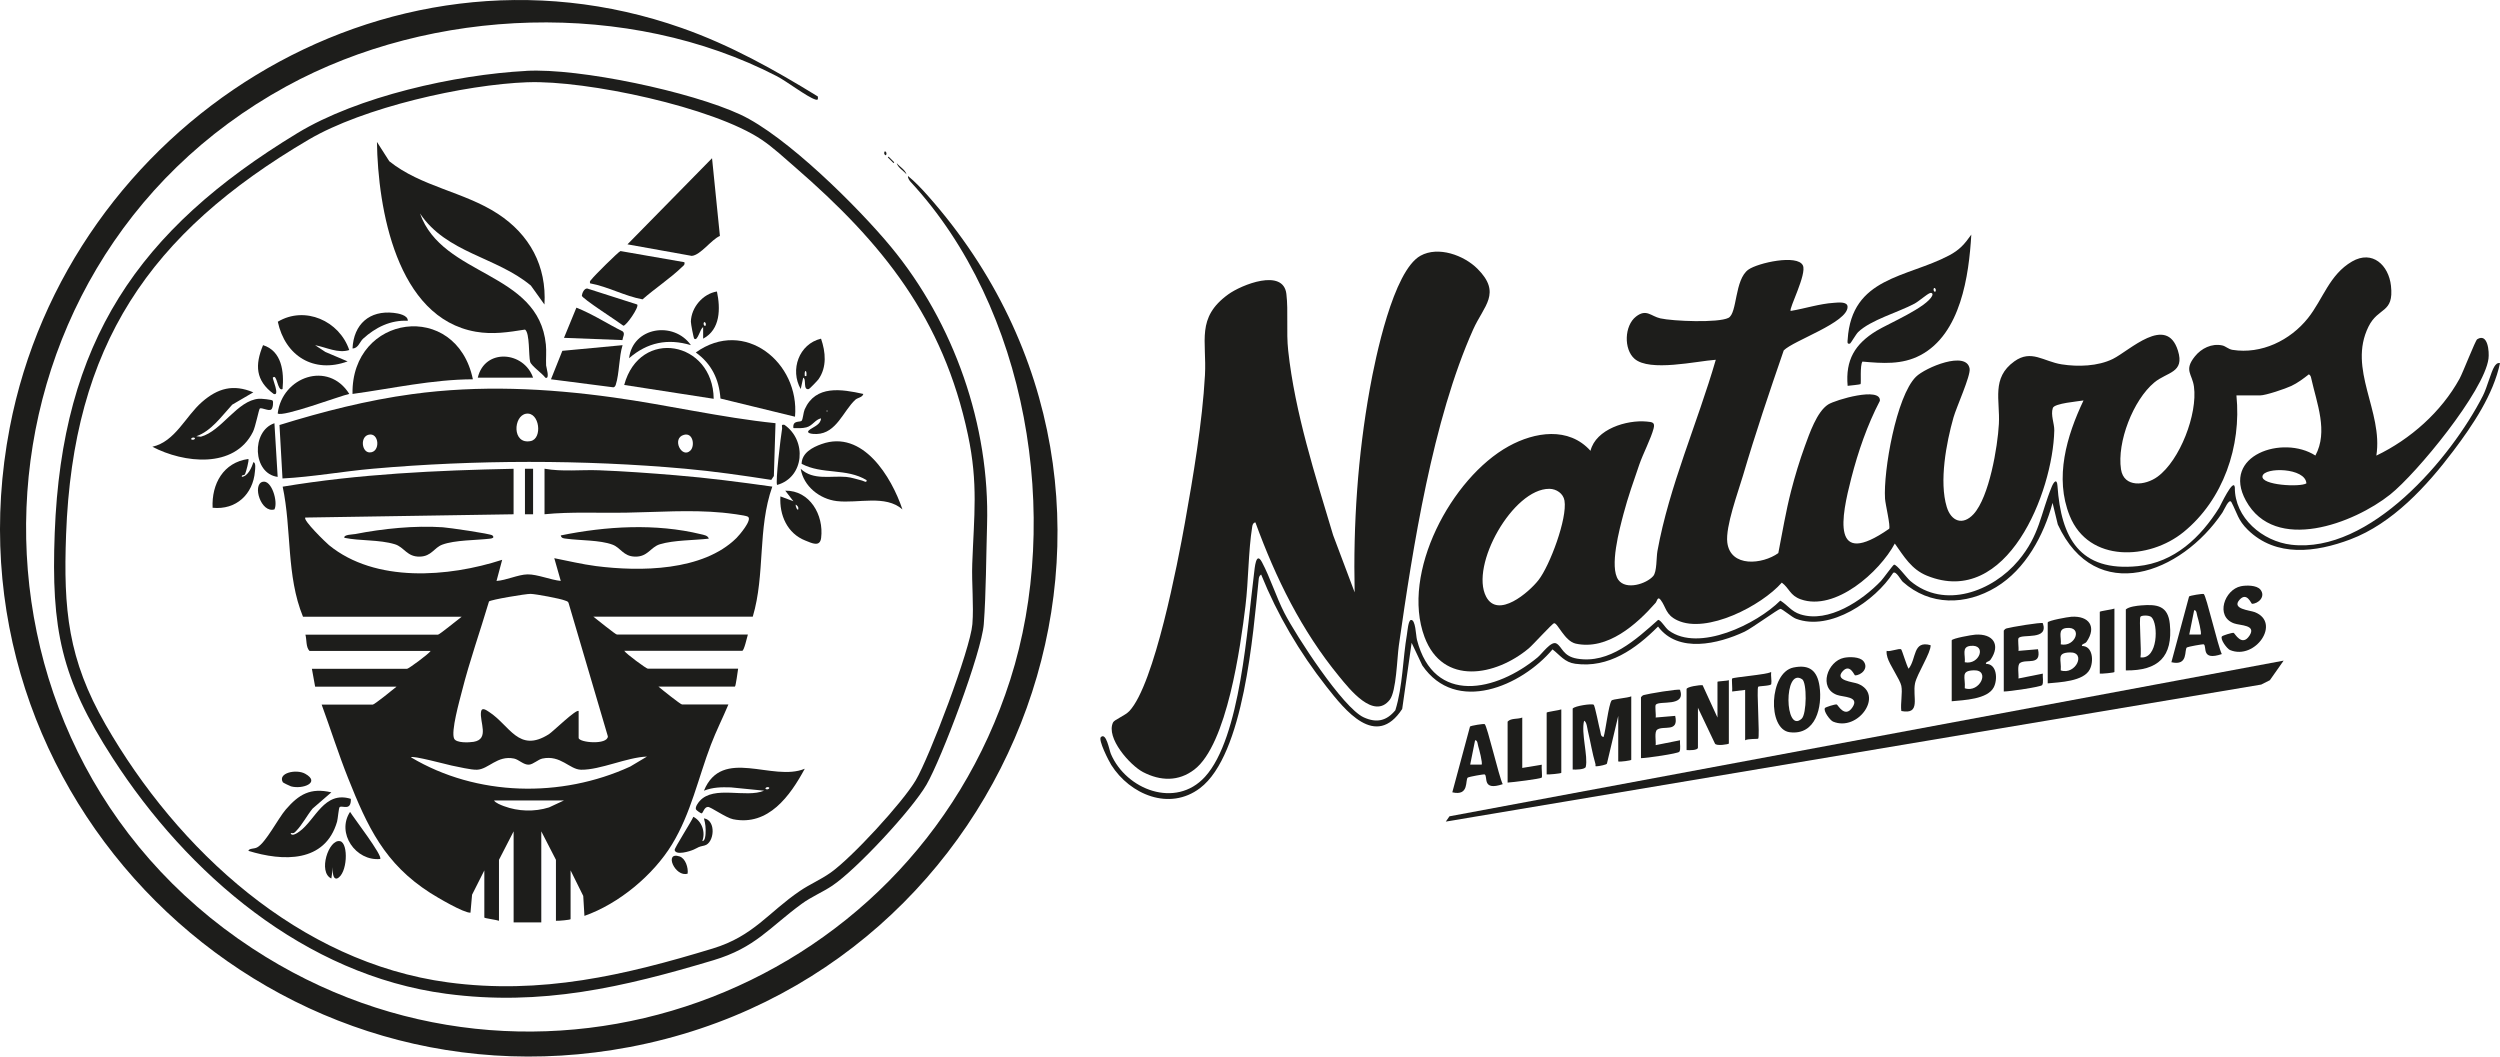
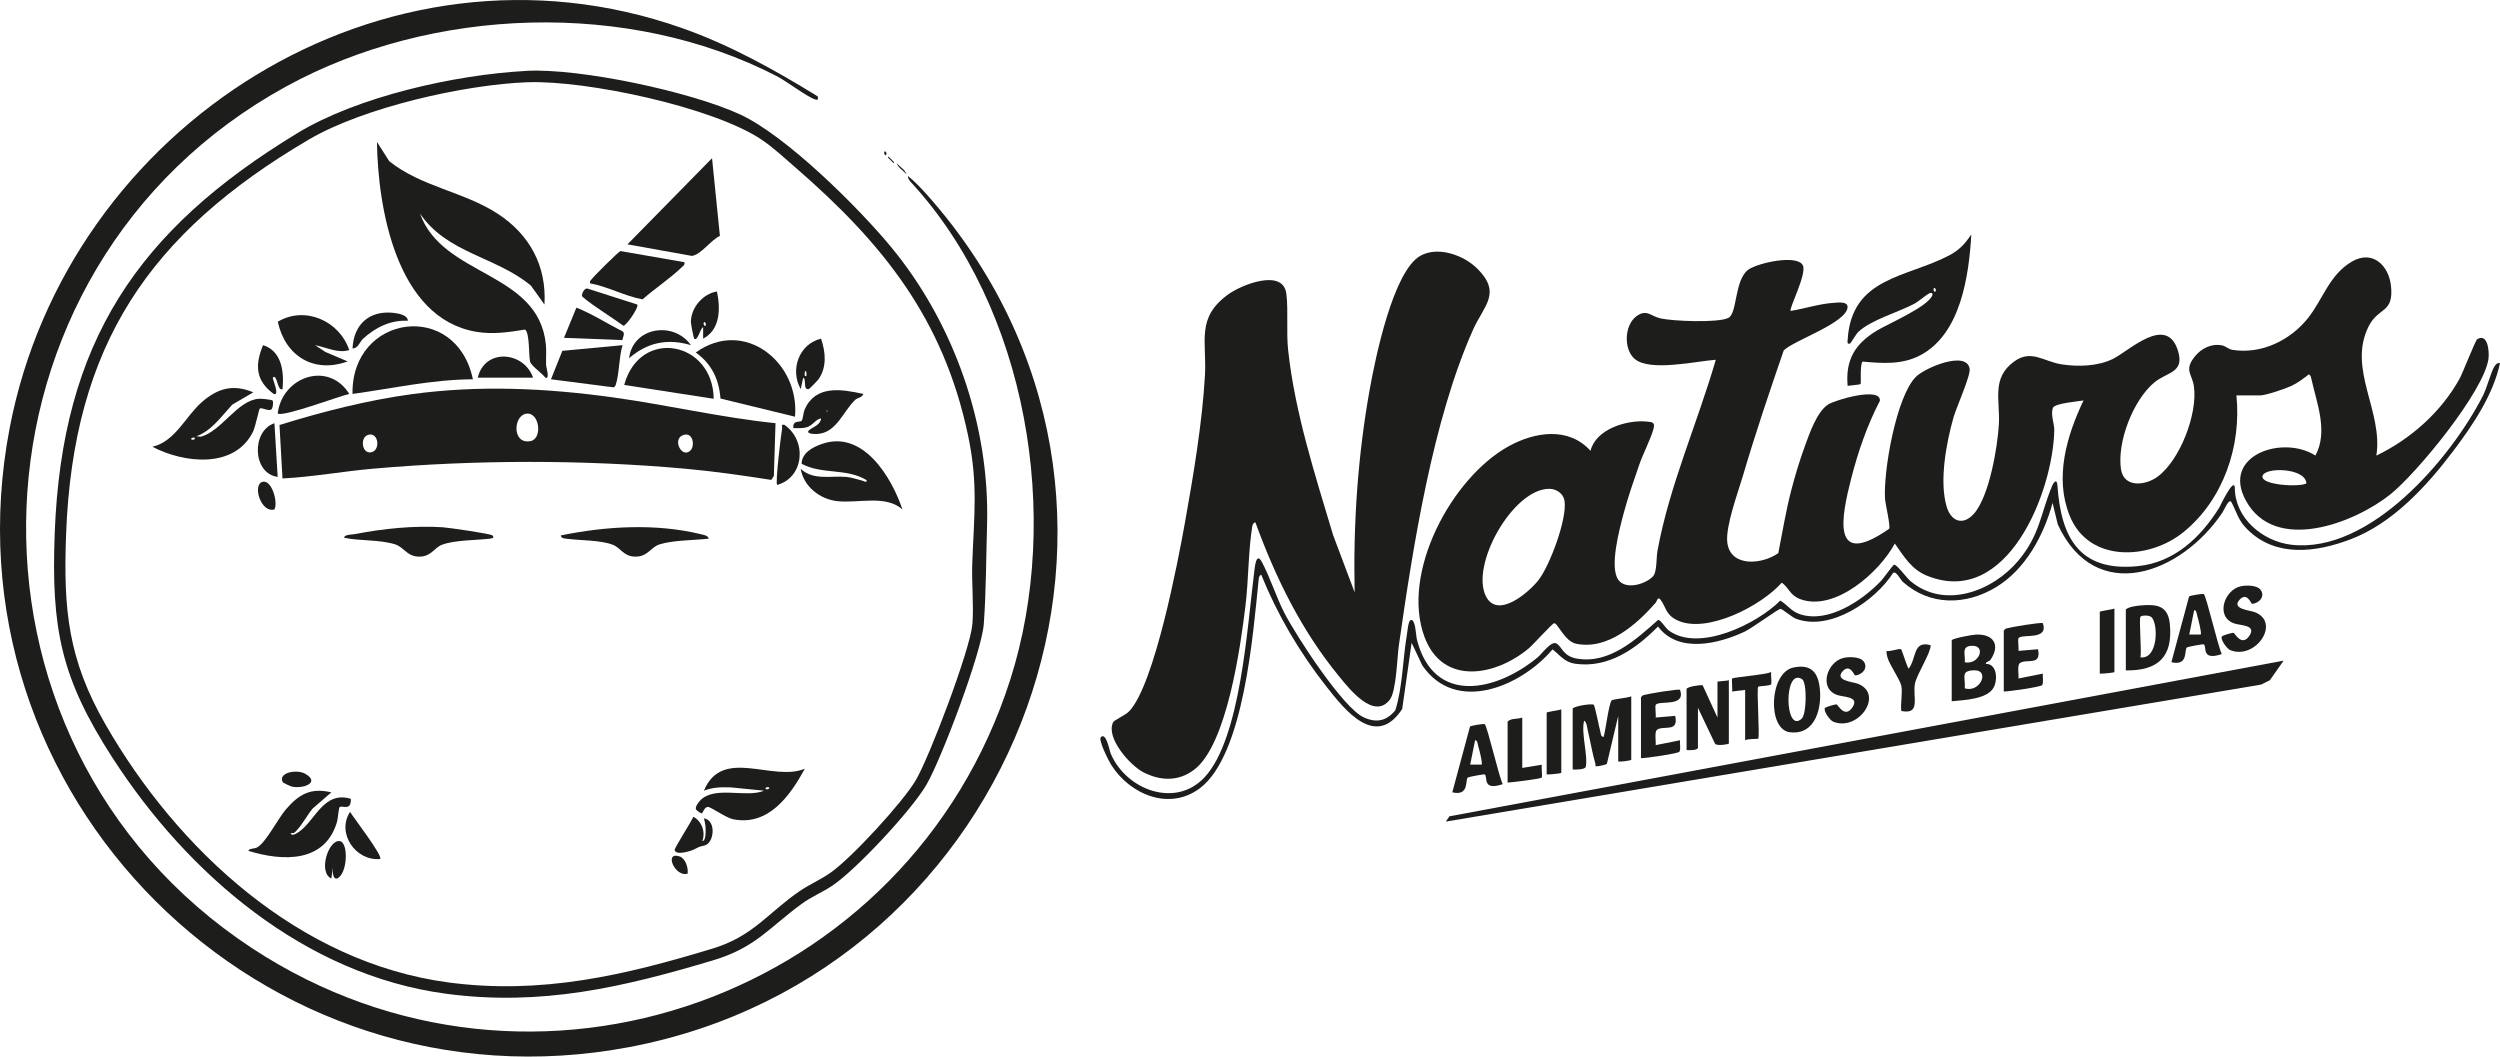
<svg xmlns="http://www.w3.org/2000/svg" id="Capa_2" data-name="Capa 2" viewBox="0 0 756.21 319.6">
  <defs>
    <style>
      .cls-1 {
        fill: #1d1d1b;
      }
    </style>
  </defs>
  <g id="Capa_1-2" data-name="Capa 1">
    <g>
      <path class="cls-1" d="M676.49,119.65c1.53,15.29-3.95,31.5-16.01,41.3-10.39,8.45-28.66,9.33-34.42-4.91-4.68-11.55-.92-24.2,4.17-34.91-1.67.3-8.8.85-9.28,2.28-.72,2.13.49,4.73.44,6.8-.42,18.58-14.22,53.83-38.53,43.92-4.68-1.91-6.93-5.79-9.71-9.72-4.6,8.61-18.02,20.58-28.46,16.87-3.29-1.17-3.41-3.33-5.72-5.05-6.13,6.98-22.7,15.62-31.63,11.39-3.57-1.69-3.31-3.93-5.04-6.19-.91-1.19-1.08.44-1.5.91-5.73,6.54-14.59,14.43-24.15,12.35-3.4-.74-5.51-6.4-6.58-6.17-.59.13-6.38,6.55-7.66,7.61-10.01,8.35-25.97,11.38-31.51-3.44-7.24-19.36,8.14-48.16,25.45-57.71,7.88-4.35,18.14-5.98,24.75,1.38,1.63-6.59,10.99-9.42,16.99-8.85,1.7.16,2.59.22,2.1,2.09-.79,3.05-3.19,7.62-4.33,10.93-1.69,4.9-3.45,9.89-4.77,14.9-1.2,4.57-4.34,16.1-1.56,19.97,2.29,3.18,8.46,1.23,10.54-1.15,1.15-1.32.92-5.58,1.28-7.57,3.55-19.61,12.12-38.75,17.65-57.86-5.88.41-19.97,3.71-24.57-.29-3.33-2.89-3.09-10.03.43-12.77,3.16-2.46,4.49-.11,7.38.54,3.75.85,17.47,1.42,20.58-.15,2.74-1.38,1.8-11.6,6.06-14.61,2.88-2.03,14.8-4.69,16.46-1.26,1.26,2.6-4.3,13.15-3.7,13.77,4.21-.69,8.8-2.19,13.04-2.45,1.13-.07,4.16-.51,4.18,1.2.06,4.76-16.33,10.17-19.31,13.19-4.32,12.52-8.58,25.14-12.32,37.85-1.5,5.08-5.34,15.41-4.75,20.25.94,7.6,10.61,6.66,15.43,3.21,1.24-6.28,2.26-12.56,3.86-18.77,1.14-4.44,2.59-9.25,4.16-13.55,1.38-3.77,3.64-10.45,7.05-12.63,2.22-1.42,16.07-5.47,15.65-1.1-3.83,7.36-6.57,15.32-8.64,23.35-3.01,11.71-6.26,27.66,11.44,15.35.48-.76-1.13-7.38-1.24-9.1-.54-8.3,3.4-30.99,9.35-36.88,2.85-2.82,15.35-8.03,16.24-2.44.34,2.13-4,11.63-4.89,14.77-2.17,7.66-4.37,19.37-2.03,27.04,1.32,4.34,4.84,5.73,8.12,2.16,4.73-5.17,7.28-20.34,7.65-27.27.39-7.22-2.33-13.91,4.68-18.93,5.15-3.69,8.78.04,14.34.91,4.88.77,10.94.59,15.45-1.64,5.02-2.47,16.23-13.57,19.69-2.51,2.12,6.76-3.28,6.41-7.15,9.63-6.4,5.32-11.32,18.05-10.07,26.27.86,5.63,7.34,4.95,11.04,2.24,6.81-4.97,12.15-18.99,11.03-27.25-.53-3.91-3.12-4.91.28-9.15,1.95-2.44,5.1-4,8.27-3.32,1.05.23,1.86,1.14,3.09,1.34,8.77,1.4,17.48-2.88,22.83-9.58,4.56-5.71,6.47-13.17,13.35-17.15,6.18-3.57,11.08,1.15,11.77,7.33.94,8.48-3.82,6.33-6.8,12.38-6.37,12.9,4.49,25.55,2.38,39.01,10.3-4.96,19.64-13.2,25.18-23.28,1.02-1.86,4.76-11.56,5.32-11.91,3.23-2.02,3.7,3.76,3.42,5.88-1.32,9.86-21.68,34.67-29.75,41.09-10.93,8.7-34.85,17.87-43.63,1.84-7.54-13.76,11.23-19.96,21.02-13.64,3.94-7.26.42-15.82-1.25-23.33-.13-.56-.19-.9-.72-1.24-1.63,1.29-3.44,2.64-5.32,3.52-1.78.84-7.72,2.86-9.44,2.86h-7.14ZM697.65,146.21c-.28-4.78-12.71-4.98-13.28-2.2-.57,2.78,11.43,3.41,13.28,2.2ZM468.67,147.86c-11.01-.09-24.11,23.21-19.13,32.64,3.57,6.76,12.94-1.33,15.83-5.03,3.43-4.39,8.77-18.67,7.86-24.06-.36-2.13-2.44-3.53-4.55-3.55Z" />
      <path class="cls-1" d="M379.74,158.02c-.66.08-.87.67-.96,1.25-1.2,7.48-1.11,16.29-2.05,24.02-1.49,12.25-5.57,41.89-15.45,49.48-4.79,3.68-10.26,3.51-15.52.78-3.93-2.04-11.33-10.36-9.08-15.03.39-.82,3.65-2.06,4.93-3.43,7.58-8.06,14.67-44.99,16.81-56.97,2.51-14.01,5.28-30.47,6.06-44.61.57-10.43-2.73-17.38,7.03-24.46,4.02-2.92,16.67-8,17.6-.14.63,5.33-.08,11.35.55,17.16,2.05,18.83,8.18,37.73,13.58,55.78l6.52,17.33c-.46-20.63.94-41.28,4.59-61.57,1.66-9.22,7.05-35.66,15.33-40.26,5.38-2.98,13.15-.14,17.24,3.96,7.37,7.39,1.92,11.14-1.31,18.35-12.23,27.31-18.23,65.81-22.48,95.58-.55,3.85-.75,13.85-2.75,16.43-4.83,6.2-12.28-3.38-15.23-6.96-11.47-13.95-19.23-29.77-25.4-46.67Z" />
      <path class="cls-1" d="M247.37,29.16c.08.68.19,1.21-.71.95-2.42-.71-8.68-5.51-11.65-7.05C190.1-.18,130.67,2.01,86.62,26.12-13.65,80.99-19.31,224.16,76.36,286.89c84.92,55.69,198.59,14.61,229.22-81.28,15.71-49.17,5.23-112.41-30.16-150.63-.26-.28-.98-1.31-.73-1.72,2.02,1.63,4.15,3.89,5.92,5.88,81.8,92.24,28.16,235.18-90.22,257.58C79.33,337.74-18.36,240.31,2.94,129.39,20.5,37.92,116.2-23.28,206.29,8.49c14.64,5.16,27.93,12.59,41.08,20.68Z" />
      <path class="cls-1" d="M159.18,21.43c16.23-.87,49.87,6.31,64.74,13.21,13.91,6.45,35.61,27.98,45.58,40.03,19.09,23.08,29.94,54.04,29.07,84.11-.28,9.49-.3,20.74-.99,30-.63,8.5-12.78,40.72-17.34,48.58-4.41,7.6-21.17,25.64-28.49,30.55-2.99,2-6.3,3.33-9.27,5.5-9.85,7.21-13.96,13.24-26.73,17.06-27.26,8.15-51.99,13.96-80.76,10.13-42.81-5.69-78.22-36.18-100.91-71.29-15.62-24.17-18.63-39.02-17.53-68.1,2.19-57.83,25.07-91.58,73.39-120.93,18.3-11.12,47.78-17.69,69.24-18.83ZM159.67,24.87c-19.23.7-49.79,7.65-66.29,17.36-48.31,28.41-71.28,62.23-73.39,119.46-.84,22.7.59,37.72,11.93,57.47,21.82,37.99,58.6,71.94,103.56,77.99,28.18,3.79,53.46-2.12,80.15-10.25,12.31-3.75,16.76-10.9,26.36-17.42,2.96-2.01,6.23-3.38,9.25-5.51,6.43-4.53,21.73-21.17,25.73-27.9,4.16-7,16.57-39.74,17.16-47.28.46-5.82-.25-12.3-.04-18.24.53-14.63,1.84-24.2-1.3-38.99-7.48-35.29-25.79-58-52.31-81.01-3.1-2.69-6.63-5.95-9.98-8.22-14.66-9.94-53.17-18.09-70.83-17.45Z" />
      <path class="cls-1" d="M756.21,109.82c-2,9.53-8.25,18.8-14.07,26.51-8.07,10.7-18.42,22.02-31.22,26.84-10.35,3.9-22.41,5.52-31.01-2.92-2.97-2.91-3.2-5.04-4.91-8.3-.74-1.43-2.19,2.25-2.75,3.08-12.44,18.53-38.35,28.36-49.8,3.62l-1.58-6.53c-2.66,9.79-8.15,20.07-17.08,25.48-9.16,5.54-20.01,5.73-28.22-1.6-.66-.59-2-3.36-2.92-2.72-5.4,8.45-19.02,17.79-29.4,13.88-1.25-.47-4.18-3.04-4.73-2.99-.64.06-8.75,5.94-10.82,6.91-7.92,3.72-20.08,6.63-26.17-1.56-6.72,6.75-14.95,12.65-25.05,11.26-3.2-.44-4.56-2.57-6.87-4.35-9.41,11.14-29.2,19.71-39.39,4.85l-3.23-6.84-2.85,20.02c-7.99,12.2-17.29.39-22.94-6.8-8.13-10.36-14.79-21.66-19.73-33.88-.65.45-.69.98-.76,1.7-1.67,15.94-4.38,52.84-17.74,62.93-9.26,7-21.2,1.9-26.84-7.03-.76-1.2-4.02-7.6-3.13-8.42,1.63-1.51,2.52,3.92,3.02,5.09,4.63,10.84,19.6,16.63,28.45,6.95,10.83-11.83,12.82-45.66,14.84-61.41.22-1.69.57-7.01,2.42-3.53,2.51,4.72,4.29,10.52,6.78,15.36,3.51,6.82,17.67,28.71,24.01,31.58,3.86,1.75,6.88,1.1,9.55-2.16,2.26-7.28,2.21-15.42,3.52-23.04.13-.77.39-4.11,1.16-4.26,1.46-.29,1.52,4.69,1.86,6,5.13,19.88,24.03,15.63,36.5,5.3,1.37-1.13,4.09-5.07,5.68-4.19,1.76.96,1.89,3.84,6.26,4.58,9.77,1.66,17.85-5.81,24.5-11.72.85,0,2.1,2.36,3.22,3.19,9.05,6.7,26.7-1.97,33.74-9.03,2.31,1.41,3.29,3.27,6.07,4.16,8.52,2.72,18.73-4.19,24.38-10.09.67-.7,3.64-4.85,3.95-4.93.77-.19,3.83,3.99,4.92,4.91,10.31,8.71,24.91,3.16,32.7-6.15,6.47-7.73,6.64-13.93,10.1-22.36.58-1.42,1.56-2.62,1.72-.25,1.09,15.74,6.7,26.06,24.3,24.29,11.06-1.11,19.04-8.71,24.63-17.69.26-.41,4.39-9.28,4.72-6.1-.08,9.18,8.38,16.31,17.11,17.32,23.74,2.75,48.3-26.16,57.94-45.1,1.27-2.5,2.43-7.2,3.47-8.83.39-.61.86-1.17,1.69-1.01Z" />
      <polygon class="cls-1" points="690.76 199.83 686.6 205.75 683.98 207.07 437.33 248.52 438.44 246.92 690.76 199.83" />
      <path class="cls-1" d="M563.36,109.38c-.82,1.15-.33,6.56-.57,6.81-.14.14-3.28.45-3.91.52-.69-7.85,2.21-12.65,8.71-16.63,3.52-2.15,15.36-7.16,16.88-10.68.25-.59-.13-.96-.73-.73-1,.39-3.27,2.45-4.67,3.2-4.92,2.62-13.22,4.91-17.01,8.58-.67.65-2.24,3.41-2.44,3.47-1.01.3-.77-.58-.73-1.22,1.18-18.91,17.88-18.68,30.67-25.43,3.18-1.68,4.69-3.41,6.73-6.31-.72,12.42-3.18,30.04-15.41,36.49-5.58,2.94-11.44,2.46-17.51,1.93ZM585.45,88.17c.35-.69-.31-1.31-.48-.98-.35.69.31,1.31.48.98Z" />
      <path class="cls-1" d="M493.43,210.65v19.18c0,.2-3.43.69-3.94.49v-13.77l-3.42,14.43c-.2.37-2.21.72-2.78.78-1.08.12-.52-.06-.7-.69-.96-3.25-1.49-6.71-2.29-10.01-.19-.8-.35-2.77-1.14-3.04-.95,3.78,1.25,10.71.51,13.93-.2.86-3.16.88-3.96.82v-18.44c.66-.82,5.74-1.55,6.34-1.17.42.27,1.65,6.88,2.01,8.07.2.66.04,1.53,1,1.7.65-2.08,1.5-9.72,2.41-11.03.31-.45,4.97-.78,5.96-1.27Z" />
-       <path class="cls-1" d="M619.41,188.27c.18-.58,6.03-1.64,7.14-1.71,5.38-.36,7.72,3.05,4.61,7.56-.5.72-1.45.52-1.42,1.28,3.36-.04,3.61,4.69,2.39,7.07-1.87,3.67-9.09,3.88-12.73,4.24v-18.44ZM623.35,194.91c4.47.94,6.78-5.52,1.71-4.95-2.78.31-1.45,2.78-1.71,4.95ZM623.34,202.78c4.54,1.54,7.84-5.6,2.74-5.43-4.16.13-2.46,2.11-2.74,5.43Z" />
      <path class="cls-1" d="M590.37,193.68c.18-.58,6.03-1.64,7.14-1.71,5.38-.36,7.72,3.05,4.61,7.56-.5.72-1.45.52-1.42,1.28,3.36-.04,3.61,4.69,2.39,7.07-1.87,3.67-9.09,3.88-12.73,4.24v-18.44ZM594.31,200.32c4.47.94,6.78-5.52,1.71-4.95-2.78.31-1.45,2.78-1.71,4.95ZM594.31,208.19c4.54,1.54,7.84-5.6,2.74-5.43-4.16.13-2.46,2.11-2.74,5.43Z" />
      <path class="cls-1" d="M522.95,205.73v19.18c0,.22-3.79.85-4.2.01l-5.15-10.83v12.05c0,.87-2.75.82-3.44.74v-18.44c0-.69,3.97-1.3,4.86-1.17l4.49,9.78v-10.82c0-.17,2.94-.26,3.44-.49Z" />
      <path class="cls-1" d="M643.03,202.78v-18.44c.97-.84,3.29-1.11,4.68-1.22,4.77-.39,8.09.1,8.63,5.63.97,9.93-3.52,14.16-13.31,14.04ZM647.46,186.54c-.5.76.38,10.46,0,12.3,5.3.71,5.47-10.11,3.32-12.16-.7-.67-3.03-.58-3.32-.13Z" />
      <path class="cls-1" d="M542.5,201.91c4.84-1,7.19.95,7.88,5.67.9,6.2-1.09,14.89-9,13.91-6.85-.84-6.25-18.06,1.11-19.58ZM544.97,217.4c1.55-1.42,1.64-10.94.15-11.94-5.65-3.76-5.33,16.68-.15,11.94Z" />
      <path class="cls-1" d="M683.72,178.32c1.74,2.17-.68,4.32-2.53,4.32-.24,0-1.52-3.66-3.72-1.27-2.65,2.88,3.12,3.22,4.58,3.8,8.06,3.18.1,14.64-7.52,11.45-.87-.36-3.05-3.25-2.43-4.12.16-.23,3.01-1.18,3.56-1.06.3.06,2.48,4.37,4.79.8,2.12-3.28-2.78-2.97-4.73-3.69-5.71-2.11-2.85-10.19,2.11-11.22,1.61-.34,4.8-.35,5.89,1.01Z" />
      <path class="cls-1" d="M563.65,199.97c1.74,2.17-.68,4.32-2.53,4.32-.24,0-1.52-3.66-3.72-1.27-2.65,2.88,3.12,3.22,4.58,3.8,8.06,3.18.1,14.64-7.52,11.45-.87-.36-3.05-3.25-2.43-4.12.16-.23,3.01-1.18,3.56-1.06.3.06,2.48,4.37,4.79.8,2.12-3.28-2.78-2.97-4.73-3.69-5.71-2.11-2.85-10.19,2.11-11.22,1.61-.34,4.8-.35,5.89,1.01Z" />
      <path class="cls-1" d="M606.12,190.73c.21-.31.46-.53.83-.65,1.06-.34,10.59-1.96,10.98-1.57,1.82,5.27-6.2,3.15-7.33,4.48-.33.38.11,3.06-.05,3.89l5.91-.5c1.14,5.14-3.52,2.82-5.44,4.16-.94.66-.31,3.55-.47,4.69l7.37-1.47c-.11.94.3,2.77-.21,3.48-.38.53-10.02,1.95-11.6,1.93v-18.44Z" />
      <path class="cls-1" d="M496.38,210.89c.21-.31.46-.53.83-.65,1.06-.34,10.59-1.96,10.98-1.57,1.82,5.27-6.2,3.15-7.33,4.48-.33.38.11,3.06-.05,3.89l5.91-.5c1.14,5.14-3.52,2.82-5.44,4.16-.94.66-.31,3.55-.47,4.69l7.37-1.47c-.11.94.3,2.77-.21,3.48-.38.53-10.02,1.95-11.6,1.93v-18.44Z" />
      <path class="cls-1" d="M666.61,179.69c.77.55,4.33,16.01,5.45,18.16-6.33,2.13-4.44-2.23-5.43-2.94-.21-.15-4.85.73-5.11.92-.91.64.56,5.72-4.71,4.48l5.35-19.88c.2-.28,4.19-.93,4.45-.74ZM665.67,191.95c.39-.39-.76-4.76-1.03-5.62-.17-.56-.18-1.83-.94-1.76l-1.48,7.37h3.44Z" />
      <path class="cls-1" d="M449.1,219.04c.77.55,4.33,16.01,5.45,18.16-6.33,2.13-4.44-2.23-5.43-2.94-.21-.15-4.85.73-5.11.92-.91.64.56,5.72-4.71,4.48l5.35-19.88c.2-.28,4.19-.93,4.45-.74ZM448.16,231.3c.39-.39-.76-4.76-1.03-5.62-.17-.56-.18-1.83-.94-1.76l-1.48,7.37h3.44Z" />
-       <path class="cls-1" d="M575.12,207.45c-.39-1.88-3.57-6.37-4.2-8.59-.19-.66-.32-1.29-.24-1.98,1.03.35,3.8-.88,4.39-.46.26.18,1.7,5.11,2.26,5.86,2.44-3.07,1.2-8.65,6.65-7.12.16,2.17-4.12,8.71-4.71,11.52-.85,4.08,1.94,9.58-4.15,8.39-.31-2.26.43-5.53,0-7.62Z" />
+       <path class="cls-1" d="M575.12,207.45c-.39-1.88-3.57-6.37-4.2-8.59-.19-.66-.32-1.29-.24-1.98,1.03.35,3.8-.88,4.39-.46.26.18,1.7,5.11,2.26,5.86,2.44-3.07,1.2-8.65,6.65-7.12.16,2.17-4.12,8.71-4.71,11.52-.85,4.08,1.94,9.58-4.15,8.39-.31-2.26.43-5.53,0-7.62" />
      <path class="cls-1" d="M460.46,217.04v15.25l5.9-.98c-.14.76.23,3.65-.02,3.91-.36.37-8.97,1.44-10.31,1.5v-18.44c1.03-1.13,2.98-.66,4.43-1.23Z" />
      <path class="cls-1" d="M527.88,208.68l-3.93.49c.12-.73-.19-3.74,0-3.93.43-.41,10.27-1.14,11.8-1.97-.15,1.13.21,2.6.03,3.65-.1.58-3.72.57-3.94.8-.57.59.55,15.18-.02,15.72-.14.14-3.17-.04-3.94.49v-15.25Z" />
      <path class="cls-1" d="M639.58,184.09v19.18c0,.22-3.87.57-4.43.49v-18.69c0-.23,3.85-.72,4.43-.98Z" />
      <path class="cls-1" d="M472.27,214.58v19.18c0,.22-3.87.57-4.43.49v-18.69c0-.23,3.85-.72,4.43-.98Z" />
      <path class="cls-1" d="M268.04,46.86c-.17.33-.84-.29-.48-.98.17-.33.84.29.48.98Z" />
      <path class="cls-1" d="M271.24,49.33c.86,1.1,2.61,2.02,2.96,3.42-.86-1.1-2.61-2.02-2.96-3.42Z" />
      <rect class="cls-1" x="269.35" y="47.12" width=".33" height="2.43" transform="translate(44.8 204.79) rotate(-45.01)" />
-       <path class="cls-1" d="M155.35,141.79v13.77l-62.99.99c-.85.74,6.35,7.69,7.15,8.34,14.02,11.47,36.16,9.71,52.39,4.44l-1.71,6.4c2.93-.19,6.56-1.94,9.37-1.99,2.94-.05,7.02,1.68,10.06,1.98l-1.96-6.88c4.19.82,8.36,1.84,12.62,2.39,13.31,1.7,32.34,1.58,42.52-8.52.84-.84,4.86-5.53,3.43-6.42-.73-.45-6.31-1.09-7.64-1.22-9.85-.93-19.68-.15-29.5.01-8.14.13-16.28-.32-24.38.47v-13.77c5.43.97,11.01.26,16.51.47,7.63.29,15.49.87,23.1,1.5,9.78.8,19.58,2.08,29.29,3.44-4.51,12.69-2.1,26.54-5.91,39.34h-48.23c.96.71,6.69,5.41,7.14,5.41h39.61c-.26.82-1.14,4.92-1.72,4.92h-35.68c.61.95,6.69,5.41,7.14,5.41h27.31c-.1.57-.71,5.41-.98,5.41h-23.13c.89.77,6.69,5.41,7.14,5.41h14.03c-1.71,4.09-3.71,8.02-5.29,12.17-3.84,10.07-6.05,20.74-11.73,30.09s-16.1,18.02-26.53,21.69l-.36-6.04-3.83-7.73v14.76c0,.22-3.87.57-4.43.49v-18.44l-4.43-8.61v27.54h-8.37v-27.54l-4.43,8.61v18.44c-.58-.26-4.43-.76-4.43-.98v-14.26l-3.71,7.36-.48,5.43c-1.99.13-10.11-4.66-12.2-6-13.8-8.85-18.95-19.96-24.82-34.7-2.91-7.3-5.3-14.88-8-22.25h15.5c.45,0,6.24-4.64,7.14-5.41h-24.61l-.98-5.41h28.79c.45,0,6.53-4.46,7.14-5.41h-36.66c-1.12-1.15-.8-3.33-1.23-4.92h40.11c.45,0,6.17-4.7,7.14-5.41h-47.98c-5.1-12.44-3.39-26.37-6.15-39.35,23.07-3.84,46.5-4.94,69.88-5.41ZM175.03,215.07v8.12c0,1.44,8.76,2.24,8.84-.45l-11.87-40.29c-.18-.61-.66-.63-1.15-.82-1.44-.58-8.7-1.94-10.34-1.99-1.42-.04-12.23,1.78-12.6,2.3-2.68,9.03-5.87,17.99-8.18,27.13-.71,2.81-3.4,12.24-2.35,14.37.66,1.35,4.49,1.18,5.88.95,4.88-.8,1.78-6.01,2.24-9.08.23-1.52,1.6-.51,2.44.04,6.31,4.07,8.91,12.55,18.1,6.73,1.21-.77,8.32-7.74,8.99-7ZM195.7,228.85c-6.07.21-14.12,4.07-19.94,3.98-3.5-.06-6.13-4.54-11.69-3.38-1.32.28-2.76,1.76-4.08,1.85-1.61.1-3.05-1.55-4.5-1.85-5.09-1.04-7.69,3.24-11.2,3.38-1.84.07-5.63-.88-7.66-1.26-.98-.19-12.26-3.22-12.29-2.48,19.86,11.83,45.38,12.37,66.28,2.79l5.08-3.03ZM170.6,242.12h-21.16c.37.74,2.19,1.43,2.96,1.72,4.34,1.62,9.23,1.78,13.67.39l4.54-2.11Z" />
      <path class="cls-1" d="M234.58,128.01l-.5,15.98-.78,1.17c-8.63-1.34-17.34-2.6-26.05-3.38-30.91-2.78-63.6-2.72-94.48,0-9.12.8-18.2,2.48-27.32,2.95l-.91-16.17c13.06-4.05,26.51-7.49,40.11-9.34,20.36-2.77,40.6-1.82,60.87,1,16.39,2.27,32.57,6.09,49.05,7.79ZM159.15,125.14c-3.91.6-4.32,9.39,1.35,8.28,3.69-.72,2.72-8.9-1.35-8.28ZM111.41,131.52c-2.52.72-1.97,5.29.38,5.33,3.42.07,2.94-6.28-.38-5.33ZM208.87,136.25c1.36-1.38.81-5.48-1.99-4.72-3.83,1.04-.64,7.39,1.99,4.72Z" />
      <path class="cls-1" d="M164.69,92.11l-4.11-5.73c-10.46-8.73-25.48-9.79-33.54-21.81,6.8,19.24,35.87,17.41,38.08,39.65.21,2.1-.02,4.22.07,6.33.02.48,1.26,4.31-.24,3.69-.85-1.23-4.24-3.58-4.58-4.77-.51-1.77-.07-8.76-1.56-9.78-5.09.81-9.76,1.54-14.89.65-23.99-4.17-29.61-37.32-29.9-57.41l3.74,5.85c9.61,7.7,22.57,9.2,32.82,15.89,9.63,6.28,14.81,15.79,14.11,27.45Z" />
      <path class="cls-1" d="M143.04,114.73c-12.28.05-24.31,2.77-36.41,4.43-.41-24.15,31.4-28.53,36.41-4.43Z" />
      <path class="cls-1" d="M240.48,126.05l-22.55-5.5c-.43-5.85-2.7-10.49-7.46-13.93,14.7-10.55,31.48,3.04,30.01,19.43Z" />
      <path class="cls-1" d="M215.38,47.85l2.38,23.52c-2.59,1.09-5.85,5.82-8.52,6.03l-19.44-3.49,25.59-26.06Z" />
      <path class="cls-1" d="M76.61,118.68l-6.36,3.72c-3.17,3.42-6.3,7.97-10.86,9.56l1.37.14c6.34-1.73,11-11.03,17.58-11.48.71-.05,3.87.25,4.12.55.29.34.12,2.31-.42,2.7-.81.59-2.94-.72-3.46-.28-.28.24-1.29,5.47-2.07,7.04-5.61,11.27-20.95,9.48-30.42,4.51,6.94-1.6,10-9.18,15-13.54,4.79-4.18,9.46-5.47,15.51-2.93ZM58.89,132.45c-.69-.35-1.31.31-.98.48.69.35,1.31-.31.98-.48Z" />
      <path class="cls-1" d="M211.63,242.3c4.34-4.85,13.98-.81,19.5-3.13l-10.06-1c-2.93-.09-5.39-.06-8.14,1,5.51-13.36,20.76-2.57,30.5-6.64-4.41,8.19-11.01,17.42-21.67,15.28-2.18-.44-6.77-3.76-7.62-3.73-1.2.04-1.44,1.91-1.94,1.96-.16.01-1.59-.89-1.7-1.28-.21-.73.65-1.91,1.14-2.46ZM232.61,238.19c-.69-.35-1.31.31-.98.48.69.35,1.31-.31.98-.48Z" />
      <path class="cls-1" d="M100.23,239.67l-5.67,4.91c-1.68,2.05-3.15,4.91-4.98,6.78-.6.62-.68.75-1.65.61.25,1.3,2.23-.15,2.7-.5,4.79-3.47,7.41-12.34,15.5-9.83.1,3.87-2.6,1.84-3.4,2.51-.28.24-.53,3.56-.77,4.39-3.63,12.51-16.39,12.05-26.83,8.83.23-.82,1.67-.53,2.64-1.04,2.6-1.36,6.36-8.78,8.69-11.48,3.97-4.6,7.48-6.65,13.76-5.18Z" />
      <path class="cls-1" d="M215.88,120.63l-27.07-4.19c4.73-17.43,26.88-13.3,27.07,4.19Z" />
      <path class="cls-1" d="M207.02,79.32c.19.82-.26,1-.74,1.46-3.49,3.39-8.22,6.5-11.92,9.77-5.38-.98-10.42-3.84-15.88-4.85-.2-.75.2-.82.48-1.23.61-.88,8.14-8.37,8.73-8.53l19.33,3.37Z" />
      <path class="cls-1" d="M105.64,105.88c-3.4,1.1-6.96-.84-10.33-1.47l3.11,2.05,6.73,2.86c-10.24,3.74-18.9-1.65-21.12-12,8.19-4.9,18.63-.28,21.61,8.56Z" />
      <path class="cls-1" d="M188.32,104.41c-1.11,3.51-.97,8.66-2.06,11.96-.13.39-.29.67-.71.79l-18.89-2.43,3.44-8.61,18.21-1.71Z" />
      <path class="cls-1" d="M148.95,161.96c.71.68-.04.9-.73.98-4.17.49-10.64.39-14.44,1.81-2.5.93-3.23,3.51-6.75,3.62-3.94.12-4.75-2.88-7.58-3.74-4.8-1.45-10.39-.95-15.28-1.95-.3-1.01,2.56-.99,3.29-1.14,8.37-1.64,17.96-2.62,26.48-2.05,1.71.11,14.46,1.94,15.01,2.46Z" />
      <path class="cls-1" d="M214.4,162.93c-4.49.52-10.54.42-14.79,1.7-2.84.85-3.64,3.86-7.58,3.74-3.52-.11-4.25-2.69-6.75-3.62-3.83-1.43-9.8-1.23-13.95-1.8-.74-.1-1.51-.07-1.71-.99,13.68-2.8,28.73-3.71,42.43-.36.84.21,2.07.35,2.35,1.33Z" />
      <path class="cls-1" d="M261.15,119.17c-.32,1.09-1.73,1.1-2.43,1.75-3.66,3.39-5.68,10.15-11.68,10.36-1.2.04-3.79-.17-1.98-1.41,1.19-.82,3.2-1.5,3.29-3.33-1.76.35-2.54,2.23-4.41,2.72-1.32.34-2.61.26-3.95.23-.32-2.53,2.09-1.65,2.52-2.25.38-.52.5-2.52.9-3.43,3.31-7.42,11.14-6.11,17.73-4.65ZM250.08,124.08v.49c.32-.16.32-.33,0-.49Z" />
      <path class="cls-1" d="M105.65,119.15c-2.89.63-20.22,7.15-21.65,5.91,1.36-11.12,15.33-16.03,21.65-5.91Z" />
-       <path class="cls-1" d="M236.06,150.15l3.93,1.47-2.46-3.2c7.4-.11,11.71,7.34,10.85,14.29-.36,2.88-2.82,1.57-4.78.8-5.47-2.15-7.89-7.7-7.54-13.36ZM241.46,154.08c.16-.72-.21-1.03-.74-1.46-.21.49.51,1.94.74,1.46Z" />
-       <path class="cls-1" d="M75.13,138.84c.28.32-.71,3.94-1,4.56-.27.57-1.15.08-.96.84,1.83-.2,3-2.86,3.45-4.42.86,0,.55,2.17.5,2.72-.56,6.97-5.71,11.78-12.81,11.05-.34-7.2,3.24-13.72,10.82-14.76Z" />
      <path class="cls-1" d="M188.26,102.87l-17.66-.68,3.75-9.13c4.84,1.91,9.32,4.85,14,7.18.8.65.02,1.71-.08,2.64Z" />
      <path class="cls-1" d="M248.35,102.44c1.4,4.06,1.81,8.59-.76,12.27-.31.44-2.73,2.93-2.93,2.98-1.88.41-.63-3.11-1.71-3.44l-.74,3.44c-3.32-5.78-.55-13.66,6.14-15.25ZM243.92,113.75c.24-2.05-.73-2.05-.48,0h.48Z" />
      <path class="cls-1" d="M235.07,146.7c-.59-.61,1.13-14.94,1.49-16.96.12-.69-.47-1.45.71-1.24,6.88,4.76,6.03,15.89-2.21,18.19Z" />
      <path class="cls-1" d="M192.75,92.11c.64.74-3.29,6.42-4.18,6.42-1.49-1.18-12.65-8.32-12.57-9.09s.68-2.23,1.64-2.17l15.11,4.84Z" />
      <path class="cls-1" d="M216.86,88.17c1.1,5.16,1.07,11.5-4.17,14.27v-3.45c-.87.2-1.66,4.44-2.7,3.44-.2-.19-1.02-4.48-1.01-5.14.11-4.33,3.66-8.44,7.89-9.12ZM213.41,98.5c.35-.69-.31-1.31-.48-.98-.35.69.31,1.31.48.98Z" />
      <path class="cls-1" d="M161.25,114.24h-16.73c2.1-8.97,13.93-8.03,16.73,0Z" />
      <path class="cls-1" d="M85.47,117.68c-1.59.89-1.62-4.89-2.95-3.44-.18.19,2.27,5.74.25,4.91-5.48-4.04-5.69-8.73-3.2-14.75,5.71,1.8,6.38,8.11,5.9,13.28Z" />
      <path class="cls-1" d="M212.44,254.42c.82,0,.95-1.65.98-2.21.11-1.68-.04-3.07-.49-4.67,3.82.55,3.13,7.53.17,8.21-2.22.51-1.34.36-3.27,1.24-1.19.54-5.42,1.83-5.76.13-.11-.57,5.11-8.67,5.66-10.06,2.59,1.36,3.73,4.64,2.71,7.36Z" />
      <path class="cls-1" d="M83.01,128.02l.98,16.23c-7.63-.98-8.02-13.89-.98-16.23Z" />
      <path class="cls-1" d="M114.99,259.83c-7.39.72-13.31-7.83-9.1-14.25.87,1.5,10.05,13.41,9.1,14.25Z" />
      <path class="cls-1" d="M123.36,97.03c-5.22-.27-9.78,2-13.53,5.42-1,.91-1.5,2.98-3.2,2.95.35-7.32,5.14-11.6,12.49-10.76,1.33.15,4.32.67,4.23,2.4Z" />
      <path class="cls-1" d="M208.99,104.4c-7.08-2.1-13.16-.83-18.7,3.94,1.13-9.45,13.49-11.32,18.7-3.94Z" />
      <path class="cls-1" d="M100.72,262.29l-.49,3.44c-4.14-1.86-.79-12.08,2.66-11.28,2.58.6,2.23,9.98-.94,11.28-1.48.31-1.31-2.56-1.23-3.44Z" />
-       <rect class="cls-1" x="158.79" y="141.79" width="2.46" height="13.77" />
      <path class="cls-1" d="M85.56,236.63c-1.64-2.83,4.06-4.09,6.76-2.58,4.77,2.68-.81,4.77-4.3,3.81-.34-.09-2.39-1.11-2.46-1.23Z" />
      <path class="cls-1" d="M83.01,154.09c-4.07,1.2-6.74-7.44-3.62-8.34,2.77-.8,4.79,6.16,3.62,8.34Z" />
      <path class="cls-1" d="M208,264.26c-3.78,1.22-7.3-6.83-2.43-5.2,1.8.6,2.66,3.44,2.43,5.2Z" />
      <path class="cls-1" d="M272.96,154.08c-5.11-4.51-13.39-1.74-19.87-2.51-5.16-.62-10.04-4.48-10.89-9.77,3.75,3.6,9.15,2.05,13.78,2.46,1.65.15,3.21.73,4.8,1.11.47.11,1.46.85,1.36-.13-6.15-3.73-13.4-1.61-19.67-4.95.09-3.31,3.26-4.98,6.05-5.97,12.46-4.45,21.15,9.94,24.45,19.77Z" />
    </g>
  </g>
</svg>